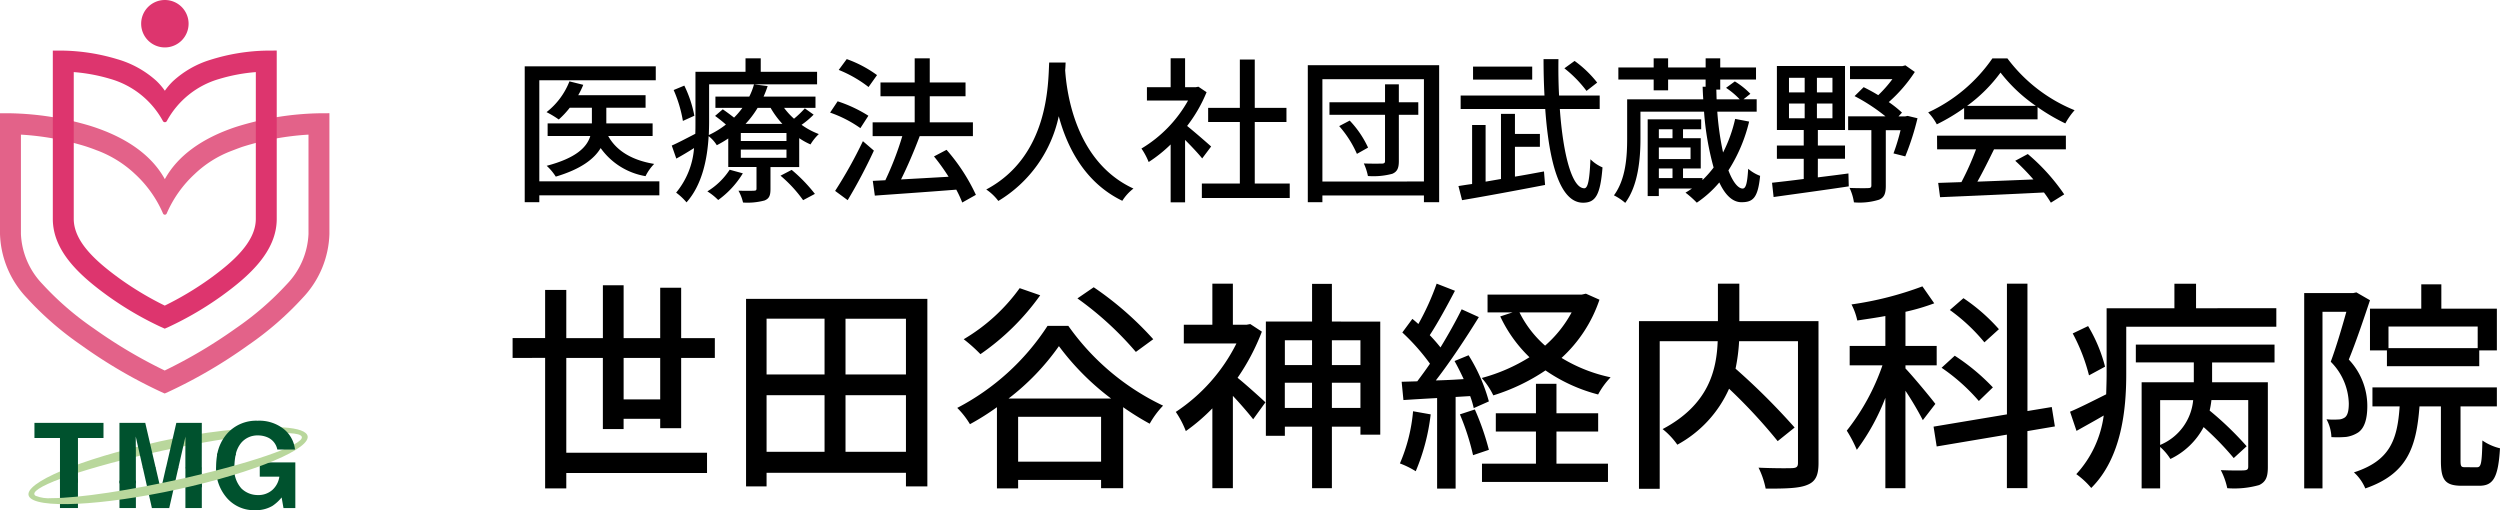
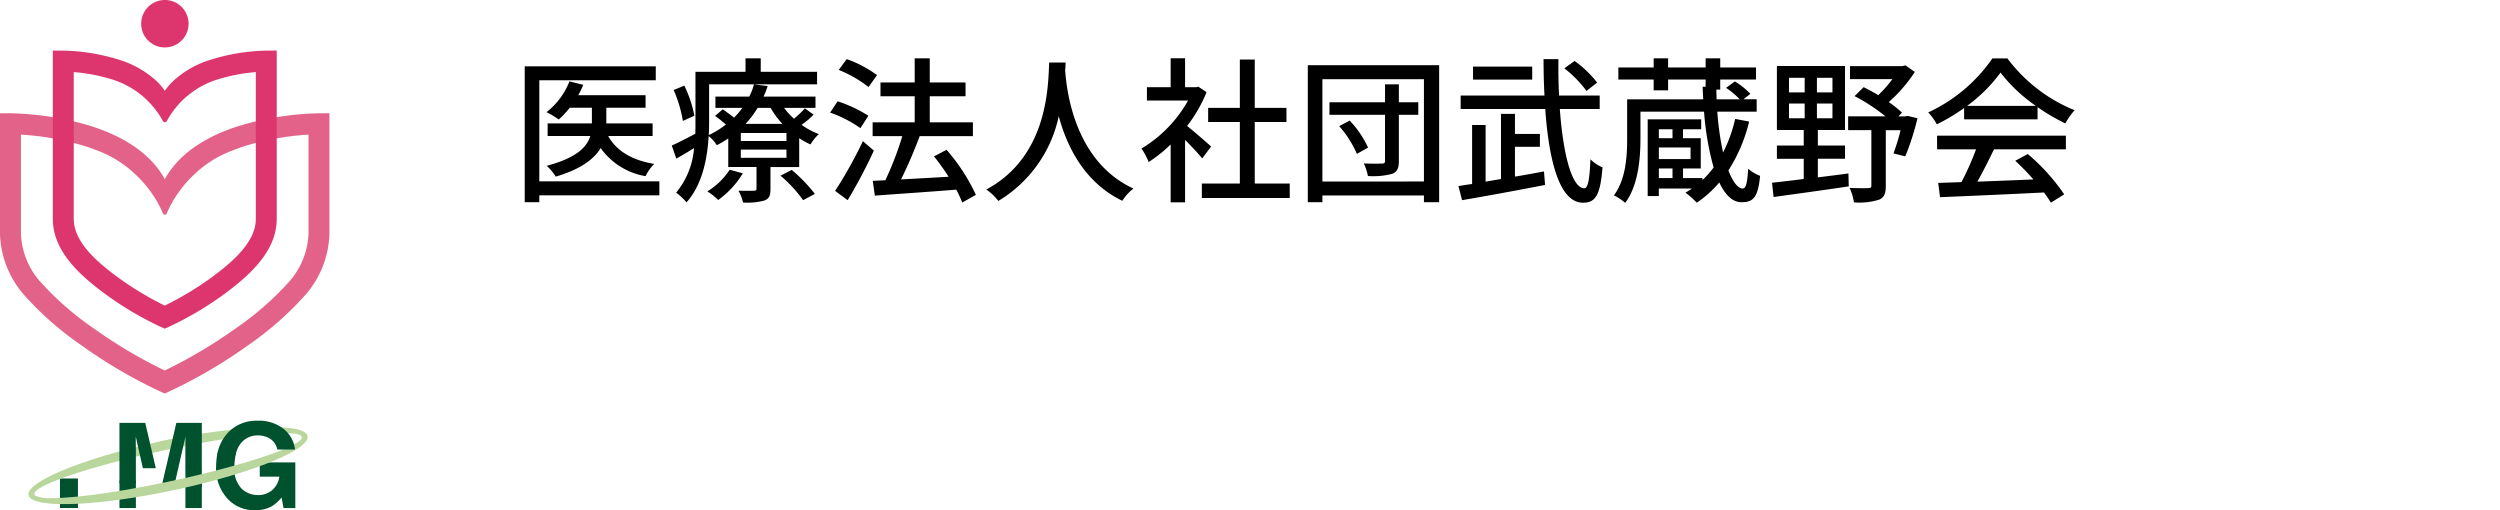
<svg xmlns="http://www.w3.org/2000/svg" width="302.682" height="61.769" viewBox="0 0 302.682 61.769">
  <defs>
    <clipPath id="clip-path">
      <path id="パス_34160" data-name="パス 34160" d="M5.546,60.028c-1.23-.808,4.955-3.1,13.812-5.121s17.041-3,18.273-2.192-4.953,3.1-13.812,5.123c-6.751,1.539-13.108,2.474-16.3,2.474a4.333,4.333,0,0,1-1.975-.284m13.141-6.135c-9.2,2.183-15.351,5.061-13.75,6.43s10.357.707,19.552-1.474,15.354-5.058,13.752-6.428c-.565-.483-2.022-.713-4.073-.713a73.907,73.907,0,0,0-15.481,2.185" fill="none" />
    </clipPath>
    <linearGradient id="linear-gradient" x1="-0.073" y1="1.268" x2="-0.047" y2="1.268" gradientUnits="objectBoundingBox">
      <stop offset="0" stop-color="#b9d79c" />
      <stop offset="0.5" stop-color="#3b9827" />
      <stop offset="1" stop-color="#b9d79c" />
    </linearGradient>
  </defs>
  <g id="グループ_11205" data-name="グループ 11205" transform="translate(6309.762 406.945)">
    <g id="グループ_9742" data-name="グループ 9742" transform="translate(-1800 -1669.945)">
      <path id="パス_34440" data-name="パス 34440" d="M18.069-1.045H3.534V-13.281h14.1v-1.691H1.767V1.482H3.534V.646H18.069Zm-.817-5.491v-1.52H11.647v-1.9H16.4v-1.52H8.246a9.551,9.551,0,0,0,.608-1.254l-1.672-.418A8.755,8.755,0,0,1,4.408-9.424a11.348,11.348,0,0,1,1.482.893A10.7,10.7,0,0,0,7.22-9.956H9.9v1.9H4.541v1.52H9.709c-.4,1.33-1.672,2.66-5.282,3.61a6.414,6.414,0,0,1,1.1,1.311c3.059-.912,4.655-2.147,5.434-3.458a8.379,8.379,0,0,0,5.434,3.4,5.807,5.807,0,0,1,1.045-1.482c-2.66-.437-4.579-1.577-5.567-3.382Zm5.054-2.451a14.388,14.388,0,0,0-1.216-3.648L19.8-12.1A15.794,15.794,0,0,1,20.919-8.36Zm4.275,6.536a8.486,8.486,0,0,1-2.7,2.622,7.2,7.2,0,0,1,1.311,1.045,11.057,11.057,0,0,0,2.983-3.23Zm6.156.722a16.012,16.012,0,0,1,2.736,2.964L36.9.475a18.937,18.937,0,0,0-2.812-2.907Zm.722-4.2H27.93V-6.9h5.529Zm0,2.033H27.93v-.988h5.529ZM31.54-9.937A10.585,10.585,0,0,0,32.965-8H28.5a11.534,11.534,0,0,0,1.463-1.938Zm4.142.057a12.061,12.061,0,0,1-1.311,1.254,8.588,8.588,0,0,1-1.2-1.311h3.8v-1.368H30.685a11.7,11.7,0,0,0,.494-1.273l-1.653-.209a7.916,7.916,0,0,1-.57,1.482h-4.1v1.368H28.12a9.479,9.479,0,0,1-1.007,1.178c-.437-.342-.95-.722-1.368-1.007l-.931.8a16.617,16.617,0,0,1,1.311,1.045A10.58,10.58,0,0,1,24.054-6.65c.019-.551.038-1.083.038-1.577v-4.56H37.164v-1.52H30.343v-1.634H28.5v1.634H22.439v6.08c0,.456,0,.931-.019,1.425-1.1.57-2.109,1.1-2.85,1.425L20.121-3.8c.7-.38,1.425-.817,2.147-1.273A9.566,9.566,0,0,1,20.1.323,7.327,7.327,0,0,1,21.356,1.5c1.919-2.147,2.527-5.32,2.679-8.018a4.167,4.167,0,0,1,.988,1.1,14.015,14.015,0,0,0,1.387-.817v3.458h3.42v2.6c0,.209-.076.266-.323.266-.247.019-1.045.019-1.862,0A5.408,5.408,0,0,1,28.2,1.52a7.908,7.908,0,0,0,2.6-.247c.57-.228.722-.608.722-1.387v-2.66H35v-3.5a8.061,8.061,0,0,0,1.368.76,5.839,5.839,0,0,1,1.007-1.254,8.918,8.918,0,0,1-2.09-1.121A9.885,9.885,0,0,0,36.746-9.12Zm8.74-4.028a14.444,14.444,0,0,0-3.667-1.938l-.969,1.311a14.922,14.922,0,0,1,3.61,2.071ZM43.377-8.987a16.575,16.575,0,0,0-3.724-1.748l-.912,1.368a14.66,14.66,0,0,1,3.667,1.881Zm-.665,3.078A53.937,53.937,0,0,1,39.349.114l1.52,1.121a63.837,63.837,0,0,0,3.173-6Zm13.68,6.5a22.719,22.719,0,0,0-3.553-5.453l-1.52.8A24.859,24.859,0,0,1,53.086-1.6c-1.976.114-3.971.228-5.757.323.779-1.558,1.615-3.515,2.261-5.244h6.441V-8.189H50.806v-3.154h4.332v-1.672H50.806v-2.926H48.982v2.926H44.84v1.672h4.142v3.154H43.89v1.672h3.591a37.41,37.41,0,0,1-2.052,5.339l-1.52.076L44.156.684c2.584-.19,6.308-.437,9.861-.722a13.46,13.46,0,0,1,.722,1.558Zm8.873-16.017C65.132-12.92,65.246-4.1,57.646-.057A6.048,6.048,0,0,1,59.109,1.33,15.771,15.771,0,0,0,66.424-8.93c.988,3.667,3.1,8.018,7.695,10.241A5.724,5.724,0,0,1,75.468-.171C68.362-3.439,67.374-11.97,67.2-14.5c.038-.342.038-.665.057-.931ZM84.873-5.263c-.437-.4-2.014-1.767-2.907-2.489a17.558,17.558,0,0,0,2.356-4.085l-.988-.665-.3.057H81.719v-3.5H79.971v3.5H77.1v1.615H82.08a15.658,15.658,0,0,1-5.643,5.814,8.343,8.343,0,0,1,.874,1.634,16.74,16.74,0,0,0,2.66-2.128V1.5h1.748V-6.061c.779.779,1.634,1.691,2.071,2.242ZM90.155-.779V-8.227h3.838v-1.71H90.155v-5.852H88.35v5.852H84.512v1.71H88.35V-.779h-4.6V.969h10.64V-.779Zm10.222-6.954a12.853,12.853,0,0,1,2.147,3.363l1.349-.76A12.024,12.024,0,0,0,101.65-8.4Zm9.576-2.888H107.6v-2.166h-1.672v2.166H99.2V-9.1h6.726v5.586c0,.228-.076.3-.342.323-.3,0-1.273.019-2.223-.019a6.753,6.753,0,0,1,.494,1.52,8.884,8.884,0,0,0,2.945-.266c.589-.247.8-.665.8-1.539V-9.1h2.356Zm-11.609,9.6V-13.414h12.293V-1.026ZM96.577-15.105V1.482h1.767V.665h12.293v.817h1.843V-15.105ZM131.613-13a13.458,13.458,0,0,0-2.736-2.622l-1.235.893a14.382,14.382,0,0,1,2.679,2.736Zm-7.866-1.938h-7.163v1.577h7.163Zm-2.09,9.709h3.021V-6.783h-3.021V-9.215h-1.691V-1.33l-1.862.323V-7.866H116.47V-.722c-.589.076-1.159.171-1.653.247l.437,1.71c2.7-.456,6.517-1.159,10.051-1.843l-.133-1.634c-1.159.209-2.337.437-3.515.627ZM131.917-9.8v-1.634H127c-.076-1.406-.1-2.888-.076-4.408h-1.805c0,1.482.038,2.983.114,4.408H115.083V-9.8h10.241c.456,6.384,1.748,11.343,4.579,11.343,1.5,0,2.09-.912,2.356-4.275a4.63,4.63,0,0,1-1.463-.988c-.1,2.47-.3,3.515-.741,3.515-1.482,0-2.565-4.028-2.964-9.6Zm7.163,7.2h1.653v1.159H139.08Zm1.653-4.75V-6.27H139.08V-7.353Zm2.185,3.61H139.08V-5.149h3.838Zm5.4-4.864a17.122,17.122,0,0,1-1.463,4.066,34.923,34.923,0,0,1-.7-4.94h4.769v-1.5h-1.6l.836-.665a9.308,9.308,0,0,0-1.881-1.5l-1.064.779a9.38,9.38,0,0,1,1.653,1.387h-2.793c-.019-.38-.019-.779-.038-1.178h.475v-1.216h4.332v-1.463h-4.332v-1.1h-1.767v1.1H140.2v-1.1h-1.748v1.1h-4.275v1.463h4.275v1.311H140.2v-1.311h4.541v.874h-.361c.019.513.038,1.026.076,1.52h-9.215v4.769c0,2.128-.152,4.9-1.6,6.859a6.6,6.6,0,0,1,1.368.912c1.577-2.109,1.843-5.377,1.843-7.752V-9.481h7.7a34.393,34.393,0,0,0,1.159,6.764,12.852,12.852,0,0,1-1.349,1.52v-.247h-2.356V-2.6h2.147V-6.27h-2.147V-7.353h2.2v-1.2h-6.479V.741h1.349V-.171h4.009c-.247.171-.513.342-.779.494a12.421,12.421,0,0,1,1.368,1.216A13.287,13.287,0,0,0,146.4-.912c.722,1.558,1.634,2.394,2.679,2.394,1.387,0,1.995-.494,2.261-3.192a4.745,4.745,0,0,1-1.444-.855c-.114,1.862-.3,2.375-.665,2.394-.532,0-1.178-.741-1.729-2.2a19.188,19.188,0,0,0,2.508-5.909Zm6.517-1.862h1.9v1.786h-1.9Zm0-3.116h1.9v1.767h-1.9Zm5.263,1.767h-1.881v-1.767h1.881Zm0,3.135h-1.881v-1.786h1.881Zm-1.767,4.9h3.287v-1.6h-3.287V-7.258h3.287V-15.01h-8.246v7.752h3.249v1.881h-3.249v1.6h3.249V-1.33c-1.463.19-2.793.342-3.838.456l.19,1.729c2.394-.342,5.852-.8,9.1-1.292L162.032-2c-1.235.171-2.489.323-3.705.475ZM169.2-8.968l-.285.057h-.817l.418-.456a13.761,13.761,0,0,0-1.6-1.273,17.836,17.836,0,0,0,3.154-3.648l-1.14-.8-.361.095h-6.346v1.577h5.13a15.039,15.039,0,0,1-1.71,1.938c-.589-.361-1.2-.684-1.767-.969l-1.1,1.083a22.312,22.312,0,0,1,3.743,2.451h-4.522v1.672h2.812V-.551c0,.247-.1.323-.38.323-.285.019-1.254.019-2.261-.019A6.154,6.154,0,0,1,162.7,1.5a7.962,7.962,0,0,0,3.04-.323c.646-.266.817-.779.817-1.691V-7.239h1.786a24.326,24.326,0,0,1-.855,2.812l1.425.361a31.541,31.541,0,0,0,1.482-4.617Zm7.2-1.216a18.45,18.45,0,0,0,4.047-4.028,19.026,19.026,0,0,0,4.275,4.028Zm-.361,1.634h8.892v-1.482a23.84,23.84,0,0,0,3.363,1.976,8.6,8.6,0,0,1,1.121-1.6,19.1,19.1,0,0,1-8.132-6.27h-1.824a19.215,19.215,0,0,1-7.771,6.536,6.437,6.437,0,0,1,1.045,1.444,23.383,23.383,0,0,0,3.306-1.976Zm-3.268,3.629h4.712A32.355,32.355,0,0,1,175.712-.95L172.9-.855l.228,1.729c3.23-.133,8.056-.342,12.578-.57a12.965,12.965,0,0,1,.836,1.235L188.157.532a24.177,24.177,0,0,0-4.408-4.883l-1.52.817a27.7,27.7,0,0,1,2.2,2.261c-2.318.095-4.674.19-6.783.266.684-1.216,1.387-2.641,2.014-3.914h8.7V-6.574h-15.6Z" transform="translate(-4448 1286)" />
-       <path id="パス_34441" data-name="パス 34441" d="M14.742-8.64v-5.022H19.17V-8.64Zm6.966,3.483v-8.505h4.077v-2.4H21.708v-6.1H19.17v6.1H14.742v-6.4H12.231v6.4H7.8V-21.9H5.238v5.832H1.3v2.4H5.238v15.8H7.8V.27H24.84V-2.187H7.8V-13.662h4.428v8.613h2.511V-6.291H19.17v1.134ZM41.607-2.3V-9.153h7.317V-2.3ZM32.049-9.153h7.02V-2.3h-7.02Zm7.02-9.261v6.75h-7.02v-6.75Zm9.855,6.75H41.607v-6.75h7.317ZM29.565-20.817V1.89h2.484V.243H48.924V1.89h2.592V-20.817Zm49.3,4.887a39.459,39.459,0,0,0-7.209-6.291l-1.971,1.35a39.158,39.158,0,0,1,7.074,6.48ZM62.694-22.113a22.236,22.236,0,0,1-6.777,6.183,18.893,18.893,0,0,1,2.025,1.809,29.216,29.216,0,0,0,7.236-7.128ZM61.344-8.748a28.979,28.979,0,0,0,6.1-6.345,31.148,31.148,0,0,0,6.318,6.345Zm1.161,7.641V-6.534H72.549v5.427ZM66.069-17.55A28.969,28.969,0,0,1,55.134-7.614a10.039,10.039,0,0,1,1.539,1.971A29.934,29.934,0,0,0,59.94-7.7V2.133h2.565V1.107H72.549v1h2.673V-7.7a32.639,32.639,0,0,0,3.213,2,10.676,10.676,0,0,1,1.62-2.187A29.553,29.553,0,0,1,68.58-17.55Zm24.543-.216-.432.081H88.506v-4.968H86.022v4.968H82.566v2.268h6.372a21.361,21.361,0,0,1-7.344,8.289,11.076,11.076,0,0,1,1.215,2.322A22.672,22.672,0,0,0,86.022-7.56V2.106h2.484V-9.072c.891.945,1.917,2.133,2.457,2.835l1.485-2.052c-.513-.486-2.43-2.214-3.375-2.97a26.338,26.338,0,0,0,2.943-5.589Zm9.882,10.152v-3.051h3.456v3.051Zm-5.7,0v-3.051h3.294v3.051ZM98.091-15.8v3H94.8v-3Zm5.859,0v3h-3.456v-3Zm-3.456-2.268v-4.563h-2.4v4.563H92.5V-4.239H94.8V-5.346h3.294V2.106h2.4V-5.346h3.456v.972h2.4V-18.063Zm29.025-1.107a14.468,14.468,0,0,1-3.213,4.023,13.1,13.1,0,0,1-3.1-4.023Zm1.728-2.268-.486.108H119.34v2.16h3.024l-1.485.486a16.683,16.683,0,0,0,3.537,4.941,21.3,21.3,0,0,1-5.778,2.511,9.242,9.242,0,0,1,1.4,2.106,23.954,23.954,0,0,0,6.318-3.024,19.978,19.978,0,0,0,6.372,2.916,9.291,9.291,0,0,1,1.512-2.079,18.851,18.851,0,0,1-5.94-2.349,16.778,16.778,0,0,0,4.59-7.047ZM110.322-7.209a20.4,20.4,0,0,1-1.593,6.318,10.553,10.553,0,0,1,1.917.945,25,25,0,0,0,1.809-6.885Zm6.912-1.836a10.545,10.545,0,0,1,.432,1.458L119.5-8.4a20.932,20.932,0,0,0-2.457-5.589l-1.7.7c.378.675.756,1.431,1.107,2.187-1.161.081-2.3.135-3.375.162,1.755-2.268,3.7-5.211,5.211-7.668l-2.079-.945c-.675,1.377-1.593,3.024-2.565,4.617a19.524,19.524,0,0,0-1.3-1.485c.972-1.485,2.106-3.564,3.051-5.373l-2.214-.864a31.134,31.134,0,0,1-2.214,4.887c-.243-.216-.486-.432-.729-.621l-1.215,1.647a25.469,25.469,0,0,1,3.348,3.78c-.513.756-1.053,1.485-1.539,2.133l-1.89.054.216,2.214c1.215-.081,2.592-.162,4.077-.243V2.16h2.241v-11.1Zm-1.242,2.214a28.878,28.878,0,0,1,1.593,4.941l1.917-.648a31.192,31.192,0,0,0-1.7-4.887Zm11.691,2.079h5.049V-6.966h-5.049V-10.53H125.2v3.564h-4.86v2.214h4.86V-.864h-6.534V1.35H133.92V-.864h-6.237Zm31.725-13.365h-9.585v-4.536h-2.592v4.536h-9.558v20.3h2.511V-15.687h7.02c-.135,3.456-1.053,7.668-6.669,10.638a8.961,8.961,0,0,1,1.782,1.89,14.356,14.356,0,0,0,6.264-6.777,64.63,64.63,0,0,1,5.886,6.345l2.052-1.647a81,81,0,0,0-7.155-7.128,21.564,21.564,0,0,0,.432-3.321h7.128V-.972c0,.486-.162.621-.675.648s-2.349.027-4.1-.054a10.079,10.079,0,0,1,.864,2.538c2.376,0,4.05-.027,5.049-.459,1-.4,1.35-1.161,1.35-2.646Zm21.843.972a22.253,22.253,0,0,0-4.293-3.753l-1.647,1.431a21.969,21.969,0,0,1,4.185,3.915Zm-.729,7.047a25.39,25.39,0,0,0-4.617-3.834l-1.593,1.458a23.245,23.245,0,0,1,4.509,4.023Zm-6.966,2c-.513-.7-2.808-3.456-3.618-4.293v-.378h3.78V-15.12h-3.78v-4.131a25.5,25.5,0,0,0,3.483-1.026l-1.431-2.052a40.5,40.5,0,0,1-8.586,2.187,7.652,7.652,0,0,1,.7,1.944c1.08-.162,2.241-.324,3.4-.54v3.618h-4.32v2.349h3.969a26.854,26.854,0,0,1-4.32,7.911,15.854,15.854,0,0,1,1.215,2.322,26.208,26.208,0,0,0,3.456-6.291V2.106h2.43v-11.8a37.145,37.145,0,0,1,2.106,3.564Zm14.472,2.727-.378-2.349-2.943.486V-22.653h-2.484V-6.831L173.34-5.346l.378,2.4,8.5-1.431v6.48h2.484V-4.806Zm6.075-7.236a18.388,18.388,0,0,0-2.052-4.914l-1.863.891a22.132,22.132,0,0,1,1.971,5.076Zm6.669,4.05h4a6.515,6.515,0,0,1-4,5.427Zm-2.943-4.563h7.02v2.4h-6.318V2.133h2.241V-2.889a6.62,6.62,0,0,1,1.242,1.458,8.869,8.869,0,0,0,4.023-3.861,35.215,35.215,0,0,1,3.645,3.753l1.566-1.431a38.656,38.656,0,0,0-4.482-4.32,11.341,11.341,0,0,0,.216-1.269h4.455V-.513c0,.324-.108.432-.486.459-.351.027-1.566.027-2.835-.027a8.5,8.5,0,0,1,.783,2.187,11.019,11.019,0,0,0,3.861-.378c.837-.4,1.053-1.026,1.053-2.187v-10.26h-6.75v-2.4h7.56v-2.16H197.829Zm7.29-6.561v-2.97H202.5v2.97h-8.208v7.965c0,.783-.027,1.593-.054,2.457-1.674.837-3.213,1.62-4.374,2.106l.783,2.322c1.053-.594,2.187-1.215,3.294-1.863a13.01,13.01,0,0,1-3.321,7.1,9.654,9.654,0,0,1,1.809,1.674c3.7-3.672,4.239-9.558,4.239-13.77v-5.751h18.171v-2.241Zm34.1,4.833h-10.8v-2.619h10.8Zm-13.041-4.779v5.049h2.052v1.917h11.178V-14.58h2.133v-5.049h-6.723v-2.943h-2.43v2.943ZM224.532-21.6l-.378.081h-5.94V2.133h2.214V-19.251h2.889c-.513,1.836-1.215,4.239-1.89,6.048a7.4,7.4,0,0,1,2.187,5.049c0,.783-.108,1.431-.486,1.7a1.454,1.454,0,0,1-.837.243,8.138,8.138,0,0,1-1.377-.027,4.9,4.9,0,0,1,.594,2.16A12.8,12.8,0,0,0,223.29-4.1a3.634,3.634,0,0,0,1.458-.54c.783-.54,1.107-1.674,1.107-3.213a8.174,8.174,0,0,0-2.241-5.616c.864-2.106,1.809-4.914,2.565-7.182ZM237.708-.432c-.486,0-.567-.081-.567-.81V-7.8h4.4v-2.3H226.476v2.3h3.294c-.27,4.077-1.188,6.588-5.535,7.992a5.446,5.446,0,0,1,1.377,1.944c5.076-1.755,6.183-4.941,6.561-9.936h2.592v6.588c0,2.3.486,3.024,2.538,3.024h2.106c1.674,0,2.295-.945,2.511-4.536a6.356,6.356,0,0,1-2.133-.945c-.054,2.808-.162,3.24-.648,3.24Z" transform="translate(-4449 1320)" />
    </g>
    <g id="グループ_11203" data-name="グループ 11203">
-       <path id="パス_34156" data-name="パス 34156" d="M20.674,59.142,20.083,56.6H18.521l.573,2.542Z" transform="translate(-6311 -406.945)" fill="#00522e" />
      <path id="パス_34157" data-name="パス 34157" d="M20.761,59.1h1.512l.565-2.5H21.333Z" transform="translate(-6311 -406.945)" fill="#00522e" />
      <rect id="長方形_4747" data-name="長方形 4747" width="1.986" height="2.376" transform="translate(-6287.314 -350.318)" fill="#00522e" />
      <rect id="長方形_4748" data-name="長方形 4748" width="2.177" height="3.579" transform="translate(-6302.502 -349.014)" fill="#00522e" />
      <rect id="長方形_4749" data-name="長方形 4749" width="1.988" height="3.317" transform="translate(-6295.297 -348.752)" fill="#00522e" />
-       <path id="パス_34158" data-name="パス 34158" d="M20.713,59.307l-.07-.3H19.064l.564,2.507h2.1L22.3,59H20.783Z" transform="translate(-6311 -406.945)" fill="#00522e" />
      <rect id="長方形_4750" data-name="長方形 4750" width="1.986" height="2.954" transform="translate(-6287.314 -348.389)" fill="#00522e" />
      <g id="グループ_9744" data-name="グループ 9744" transform="translate(-6311 -406.945)">
        <g id="グループ_11202" data-name="グループ 11202">
          <path id="パス_34159" data-name="パス 34159" d="M32.688,55.983v1.726H35.06a2.649,2.649,0,0,1-.85,1.613,2.555,2.555,0,0,1-1.768.616,2.831,2.831,0,0,1-1.965-.788,3.49,3.49,0,0,1-.863-2.679A8.632,8.632,0,0,1,29.8,54.9H27.558a9.061,9.061,0,0,0-.156,1.554,5.4,5.4,0,0,0,1.362,3.9,4.357,4.357,0,0,0,3.354,1.418,3.969,3.969,0,0,0,2.1-.519,4.9,4.9,0,0,0,1.117-1.027l.225,1.287h1.434V55.983Z" fill="#00522e" />
        </g>
      </g>
      <g id="グループ_9746" data-name="グループ 9746" transform="translate(-6311 -406.945)">
        <g id="グループ_9745" data-name="グループ 9745" clip-path="url(#clip-path)">
          <rect id="長方形_4752" data-name="長方形 4752" width="37.662" height="22.385" transform="matrix(0.934, -0.358, 0.358, 0.934, 0, 52.986)" fill="url(#linear-gradient)" />
        </g>
      </g>
      <g id="グループ_9748" data-name="グループ 9748" transform="translate(-6311 -406.945)">
        <g id="グループ_11201" data-name="グループ 11201">
-           <path id="パス_34161" data-name="パス 34161" d="M13.768,53.028V51.2H5.408v1.832H8.5V58.45h2.177V53.028Z" fill="#00522e" />
          <path id="パス_34162" data-name="パス 34162" d="M18.825,51.2H15.7v7.318h1.988V54.534c0-.2,0-.48-.009-.841s-.005-.641-.005-.838l.862,3.831H20.1Z" fill="#00522e" />
          <path id="パス_34163" data-name="パス 34163" d="M25.672,51.2H22.586l-1.268,5.489h1.5l.876-3.831c0,.2,0,.476-.007.838s-.006.642-.006.841v2.152h1.986Z" fill="#00522e" />
          <path id="パス_34164" data-name="パス 34164" d="M30.41,53.654a2.56,2.56,0,0,1,2.036-.937,2.9,2.9,0,0,1,1.176.232,2.019,2.019,0,0,1,1.191,1.479h2.142a3.713,3.713,0,0,0-1.368-2.49,4.761,4.761,0,0,0-3.16-1,4.7,4.7,0,0,0-3.646,1.509,5.229,5.229,0,0,0-1.268,2.687h2.241a3.314,3.314,0,0,1,.656-1.48" fill="#00522e" />
          <path id="パス_34165" data-name="パス 34165" d="M39.848,13.716a35.788,35.788,0,0,0-10,1.636c-4.2,1.388-7.115,3.54-8.653,6.341-1.573-2.866-4.6-5.052-8.962-6.436a35.961,35.961,0,0,0-9.729-1.542H1.238V28.326a11.726,11.726,0,0,0,3.223,7.719,38.405,38.405,0,0,0,6.64,5.766,59.881,59.881,0,0,0,9.562,5.6l.518.232.516-.232a59.8,59.8,0,0,0,9.564-5.6,38.406,38.406,0,0,0,6.64-5.766,11.728,11.728,0,0,0,3.221-7.719V13.708Zm-1.259,14.61A9.32,9.32,0,0,1,35.975,34.4a36.176,36.176,0,0,1-6.2,5.36,59.323,59.323,0,0,1-8.595,5.1,59.033,59.033,0,0,1-8.595-5.1,36.07,36.07,0,0,1-6.2-5.36,9.323,9.323,0,0,1-2.613-6.073V16.3a33.406,33.406,0,0,1,7.745,1.387q.779.249,1.491.534l.011,0a13.7,13.7,0,0,1,4.4,2.693l.06.058L17.51,21a14.084,14.084,0,0,1,3.458,4.83.243.243,0,0,0,.461,0,14.077,14.077,0,0,1,3.409-4.785l.057-.056a13.259,13.259,0,0,1,4.168-2.642c.024-.01,1.146-.447,1.582-.591A33.063,33.063,0,0,1,38.589,16.3Z" fill="#e36289" />
          <path id="パス_34166" data-name="パス 34166" d="M21.2,0a2.871,2.871,0,1,0,2.871,2.871A2.871,2.871,0,0,0,21.2,0" fill="#dd356e" />
          <path id="パス_34167" data-name="パス 34167" d="M33.469,6.128a24.055,24.055,0,0,0-6.713,1.1,11.758,11.758,0,0,0-4.594,2.62,7.831,7.831,0,0,0-.964,1.14,7.794,7.794,0,0,0-1.049-1.218,12.013,12.013,0,0,0-4.717-2.606A24.146,24.146,0,0,0,8.9,6.128H7.632V26.5c0,3.969,3.371,6.944,6.668,9.331a39.982,39.982,0,0,0,6.37,3.73l.517.231.518-.231a40.046,40.046,0,0,0,6.369-3.73c3.3-2.387,6.669-5.362,6.669-9.331V6.12ZM32.21,26.5c0,2.829-2.842,5.267-5.621,7.279A38.392,38.392,0,0,1,21.187,37a38.392,38.392,0,0,1-5.4-3.223c-2.779-2.012-5.62-4.45-5.62-7.279V8.727a21.163,21.163,0,0,1,4.365.808,10.561,10.561,0,0,1,6.426,5.11.269.269,0,0,0,.483,0,10.53,10.53,0,0,1,6.315-5.078,21.1,21.1,0,0,1,4.456-.838Z" fill="#dd356e" />
        </g>
      </g>
    </g>
  </g>
</svg>